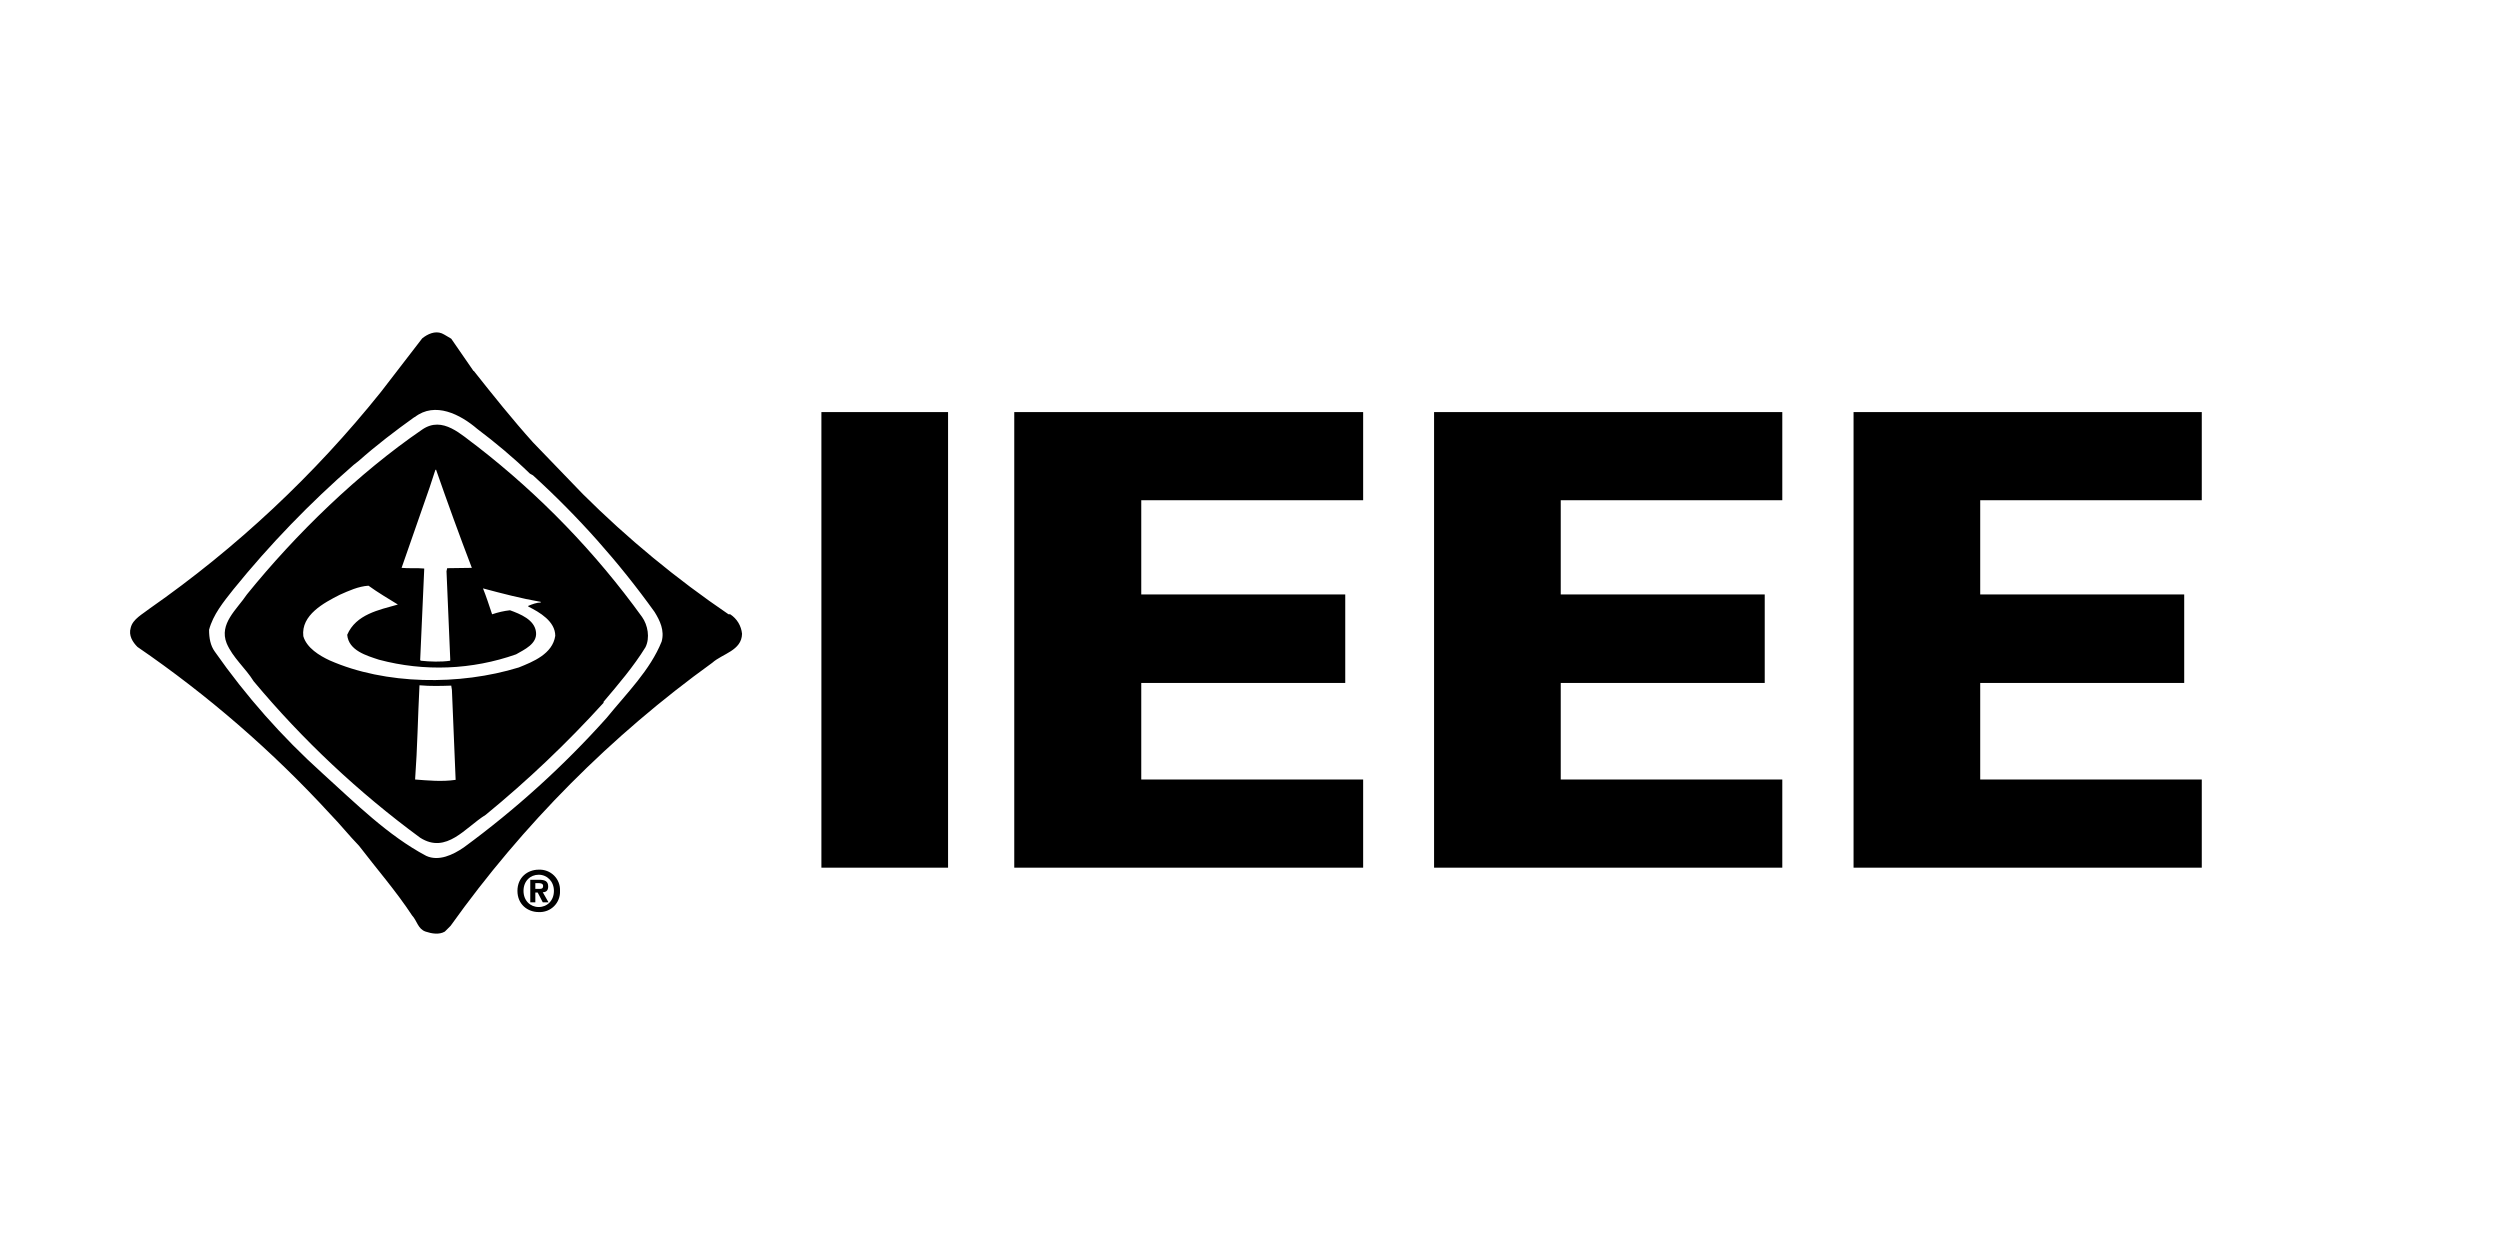
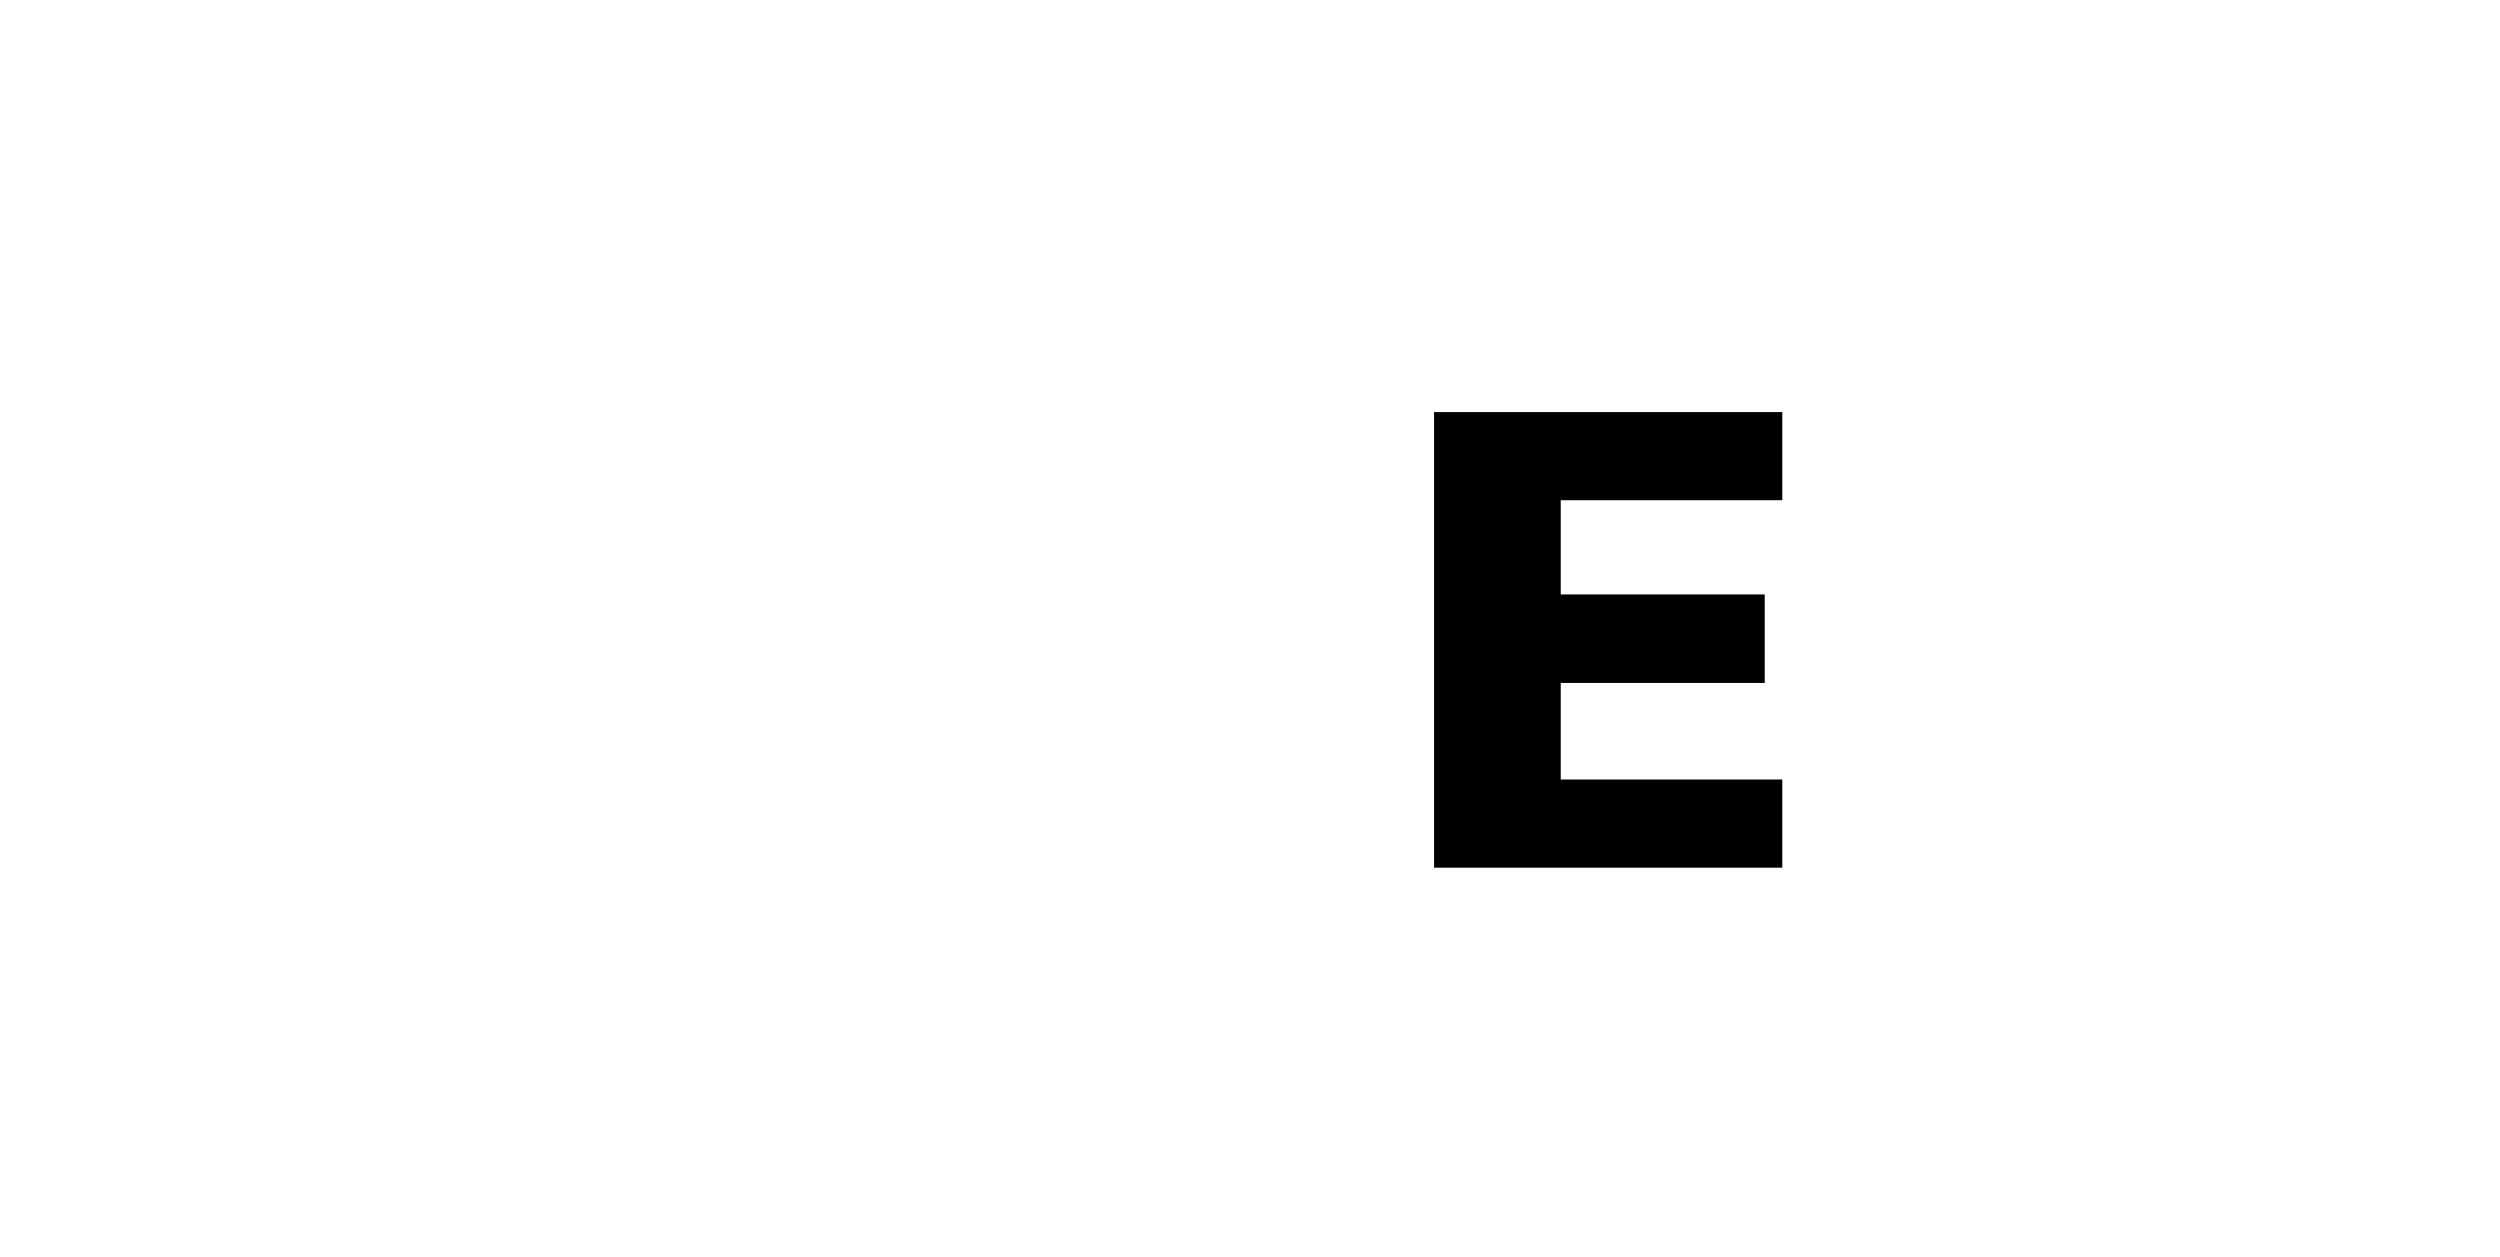
<svg xmlns="http://www.w3.org/2000/svg" width="173" height="87" viewBox="0 0 173 87" fill="none">
-   <path d="M56.841 28.516H65.606V60.043H56.841V28.516Z" fill="black" />
-   <path d="M70.187 60.043V28.516H94.33V34.616H78.975V41.136H93.091V47.26H78.975V53.942H94.33V60.043H70.187Z" fill="black" />
  <path d="M99.238 60.043V28.516H123.335V34.616H108.003V41.136H122.119V47.26H108.003V53.942H123.335V60.043H99.238Z" fill="black" />
-   <path d="M128.266 60.043V28.516H152.363V34.616H137.031V41.136H151.147V47.26H137.031V53.942H152.363V60.043H128.266Z" fill="black" />
-   <path d="M28.701 28.864C30.104 27.77 31.857 28.678 33.025 29.679C34.264 30.611 35.55 31.682 36.671 32.776L36.882 32.893C40.011 35.742 42.831 38.91 45.296 42.346C45.67 42.951 45.997 43.627 45.786 44.395C44.992 46.374 43.379 47.958 41.977 49.681C39.003 53.003 35.69 56.007 32.09 58.645C31.343 59.157 30.361 59.623 29.496 59.227C26.855 57.83 24.588 55.572 22.298 53.499C19.51 50.985 17.017 48.166 14.865 45.093C14.562 44.674 14.468 44.162 14.468 43.58C14.748 42.532 15.45 41.671 16.151 40.786C18.669 37.679 21.453 34.797 24.471 32.171L24.798 31.915C26.061 30.797 27.346 29.819 28.678 28.864M32.768 25.674L31.226 23.439C31.015 23.323 30.782 23.16 30.571 23.067C30.104 22.88 29.59 23.113 29.216 23.416L26.364 27.118C21.773 32.852 16.382 37.902 10.354 42.113C9.887 42.486 9.186 42.835 9.046 43.44C8.882 43.976 9.186 44.442 9.513 44.768C14.379 48.102 18.848 51.977 22.835 56.317C23.56 57.062 24.144 57.807 24.845 58.529C26.037 60.089 27.416 61.672 28.515 63.348C28.865 63.721 28.912 64.28 29.449 64.466C29.87 64.606 30.384 64.699 30.782 64.466L31.179 64.07C36.181 57.058 42.299 50.907 49.292 45.862C49.993 45.233 51.326 45.024 51.349 43.859C51.323 43.588 51.236 43.325 51.095 43.091C50.953 42.857 50.761 42.658 50.531 42.509H50.414C46.805 40.056 43.432 37.273 40.341 34.197L36.882 30.611C35.479 29.051 34.1 27.328 32.792 25.674M29.216 29.726C30.641 28.748 31.927 30.098 33.025 30.89C37.374 34.262 41.215 38.237 44.431 42.695C44.828 43.254 44.992 44.139 44.665 44.791C43.847 46.118 42.795 47.352 41.767 48.563V48.633C39.242 51.413 36.516 54.005 33.61 56.386C32.207 57.248 30.898 59.134 29.076 57.97C24.811 54.836 20.942 51.201 17.553 47.143C16.992 46.234 16.104 45.513 15.683 44.511C15.146 43.161 16.384 42.183 17.086 41.135C20.498 36.921 24.798 32.753 29.216 29.726ZM30.127 32.52L29.73 33.731L27.79 39.296C28.258 39.342 28.889 39.296 29.356 39.342V39.389L29.076 45.676L29.122 45.722C29.753 45.792 30.525 45.815 31.156 45.722V45.606L30.898 39.529L30.945 39.319L32.651 39.296C31.787 37.037 30.969 34.779 30.174 32.497L30.127 32.52ZM23.513 41.158C22.415 41.717 20.825 42.556 20.989 44.023C21.223 44.837 22.111 45.373 22.812 45.699C26.668 47.399 31.81 47.445 35.9 46.188C36.882 45.792 38.237 45.257 38.424 43.999C38.424 42.998 37.349 42.369 36.554 41.973V41.927C36.835 41.81 37.139 41.694 37.419 41.694V41.648C36.064 41.415 34.731 41.065 33.423 40.716C33.656 41.298 33.843 41.88 34.054 42.509C34.474 42.369 34.872 42.276 35.292 42.23C35.994 42.486 36.999 42.882 37.092 43.743C37.186 44.558 36.274 44.954 35.713 45.28C32.661 46.357 29.352 46.487 26.224 45.652C25.383 45.373 24.121 45.024 24.027 43.929C24.635 42.509 26.224 42.206 27.533 41.834C26.855 41.415 26.177 41.019 25.5 40.53C24.798 40.576 24.144 40.879 23.513 41.158ZM29.029 47.422C28.912 49.657 28.889 51.706 28.725 53.942C29.613 54.011 30.595 54.105 31.53 53.965L31.273 47.748L31.226 47.445C30.501 47.468 29.823 47.492 29.029 47.422Z" fill="black" />
-   <path d="M37.279 60.181C36.508 60.181 35.807 60.717 35.807 61.648C35.807 62.58 36.508 63.115 37.279 63.115C37.475 63.125 37.671 63.094 37.854 63.024C38.038 62.954 38.204 62.846 38.343 62.708C38.481 62.57 38.59 62.404 38.66 62.221C38.73 62.039 38.762 61.844 38.752 61.648C38.762 61.453 38.73 61.258 38.66 61.075C38.59 60.893 38.481 60.727 38.343 60.589C38.204 60.451 38.038 60.343 37.854 60.273C37.671 60.203 37.475 60.172 37.279 60.181ZM37.279 62.766C36.695 62.766 36.227 62.324 36.227 61.648C36.227 60.973 36.695 60.531 37.279 60.531C37.863 60.531 38.331 60.996 38.331 61.648C38.331 62.324 37.863 62.766 37.279 62.766ZM37.934 61.346C37.934 60.973 37.7 60.88 37.302 60.88H36.695V62.44H37.045V61.765H37.209L37.559 62.44H37.957L37.559 61.742C37.793 61.742 37.934 61.625 37.934 61.346ZM37.349 61.509H37.045V61.113H37.279C37.396 61.113 37.583 61.136 37.583 61.299C37.583 61.485 37.489 61.509 37.349 61.509Z" fill="black" />
</svg>